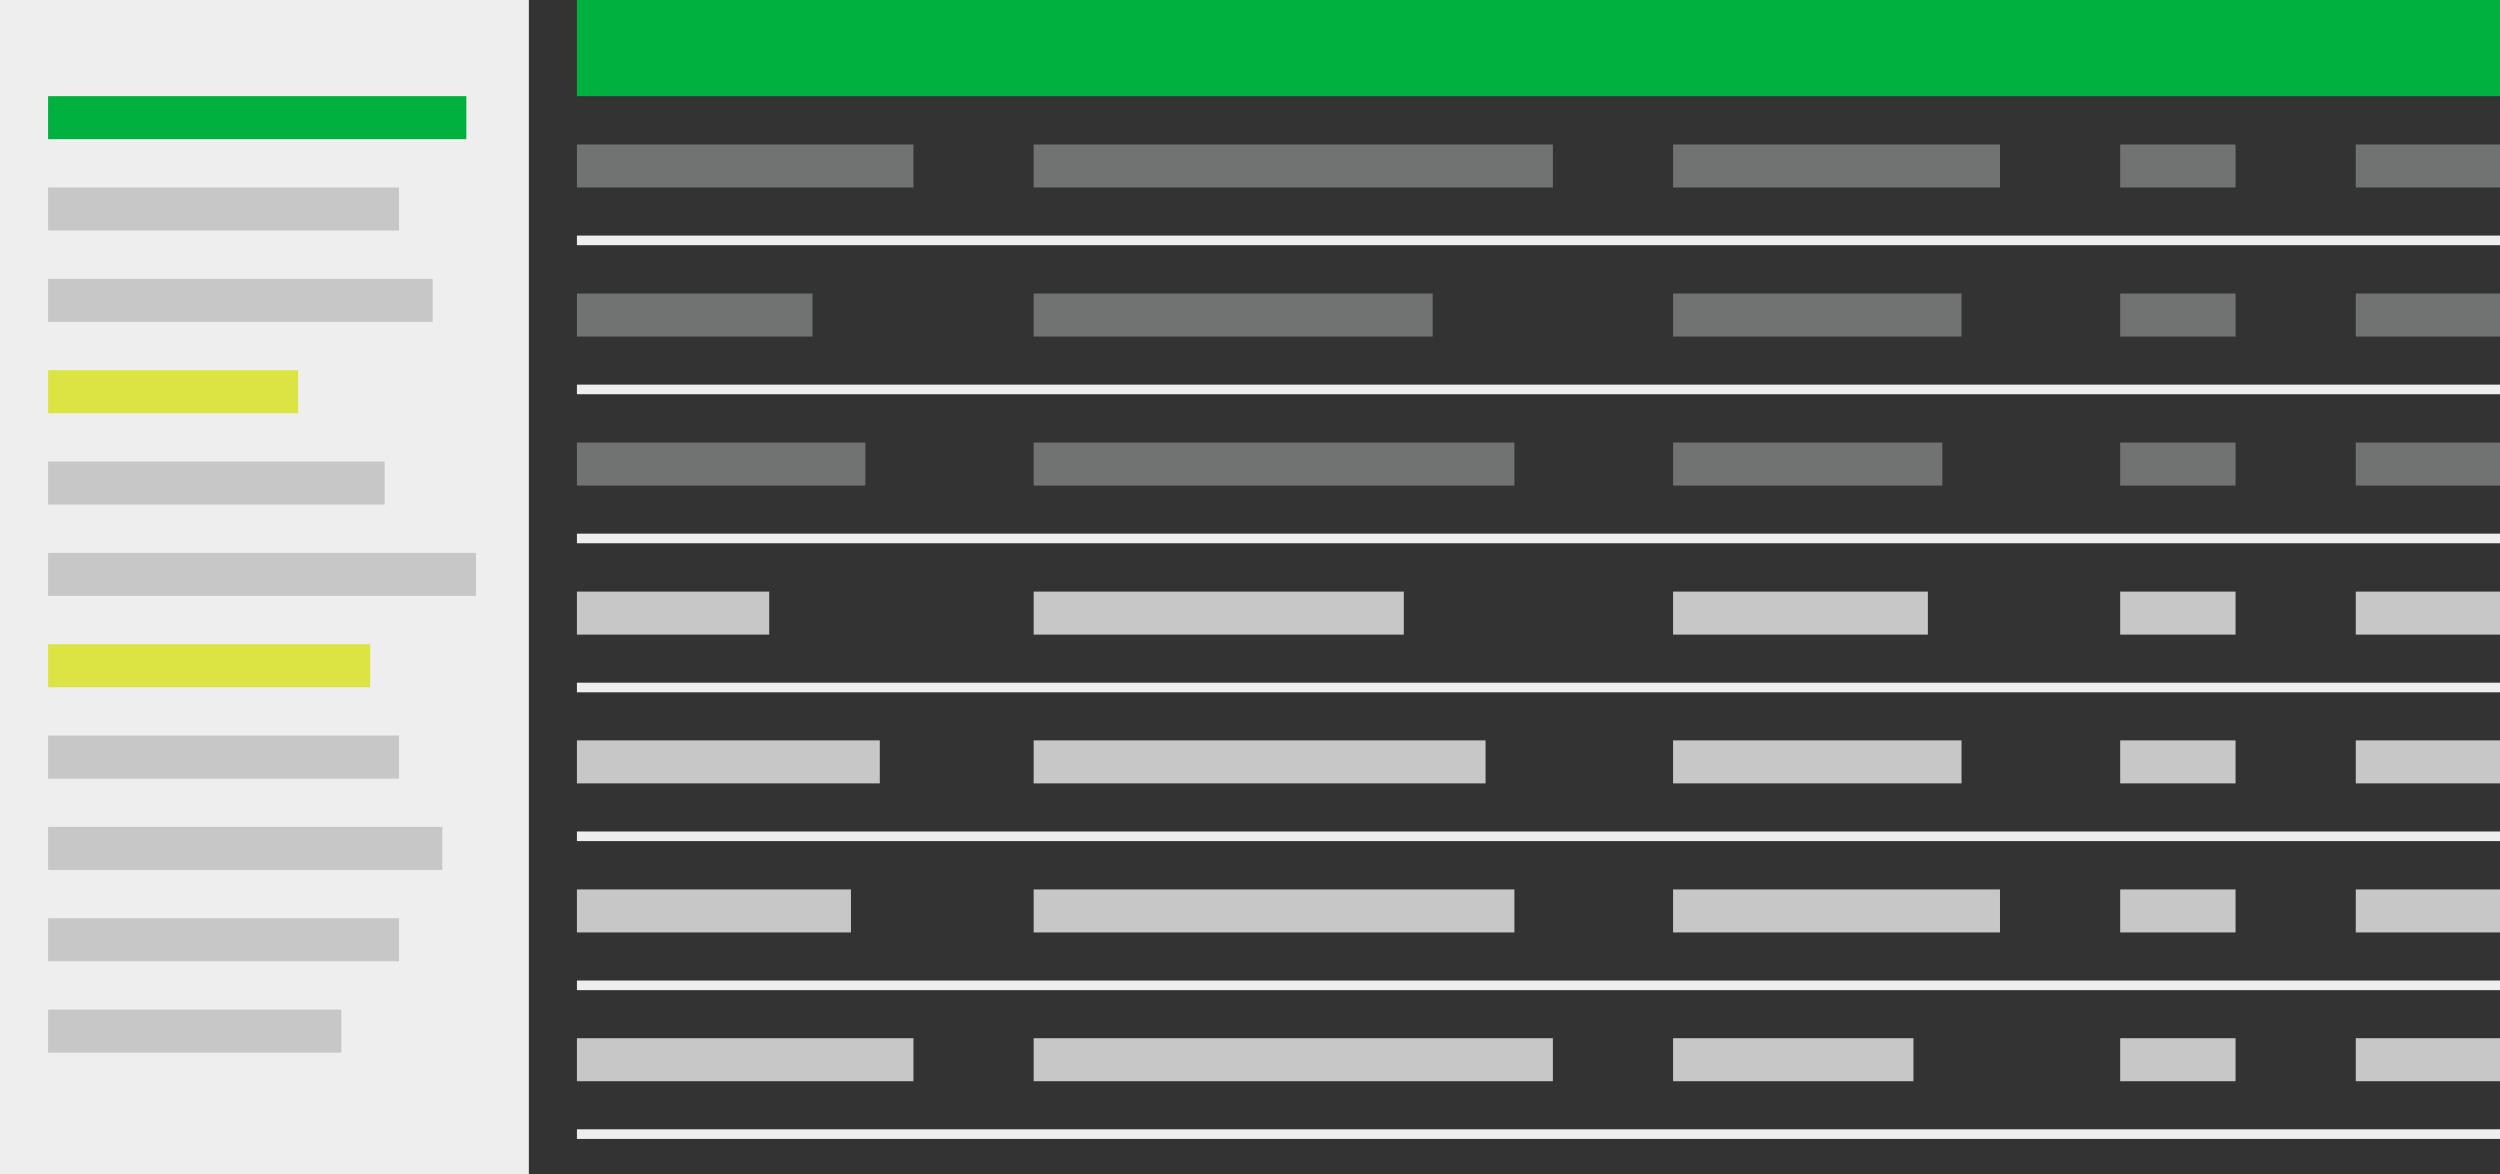
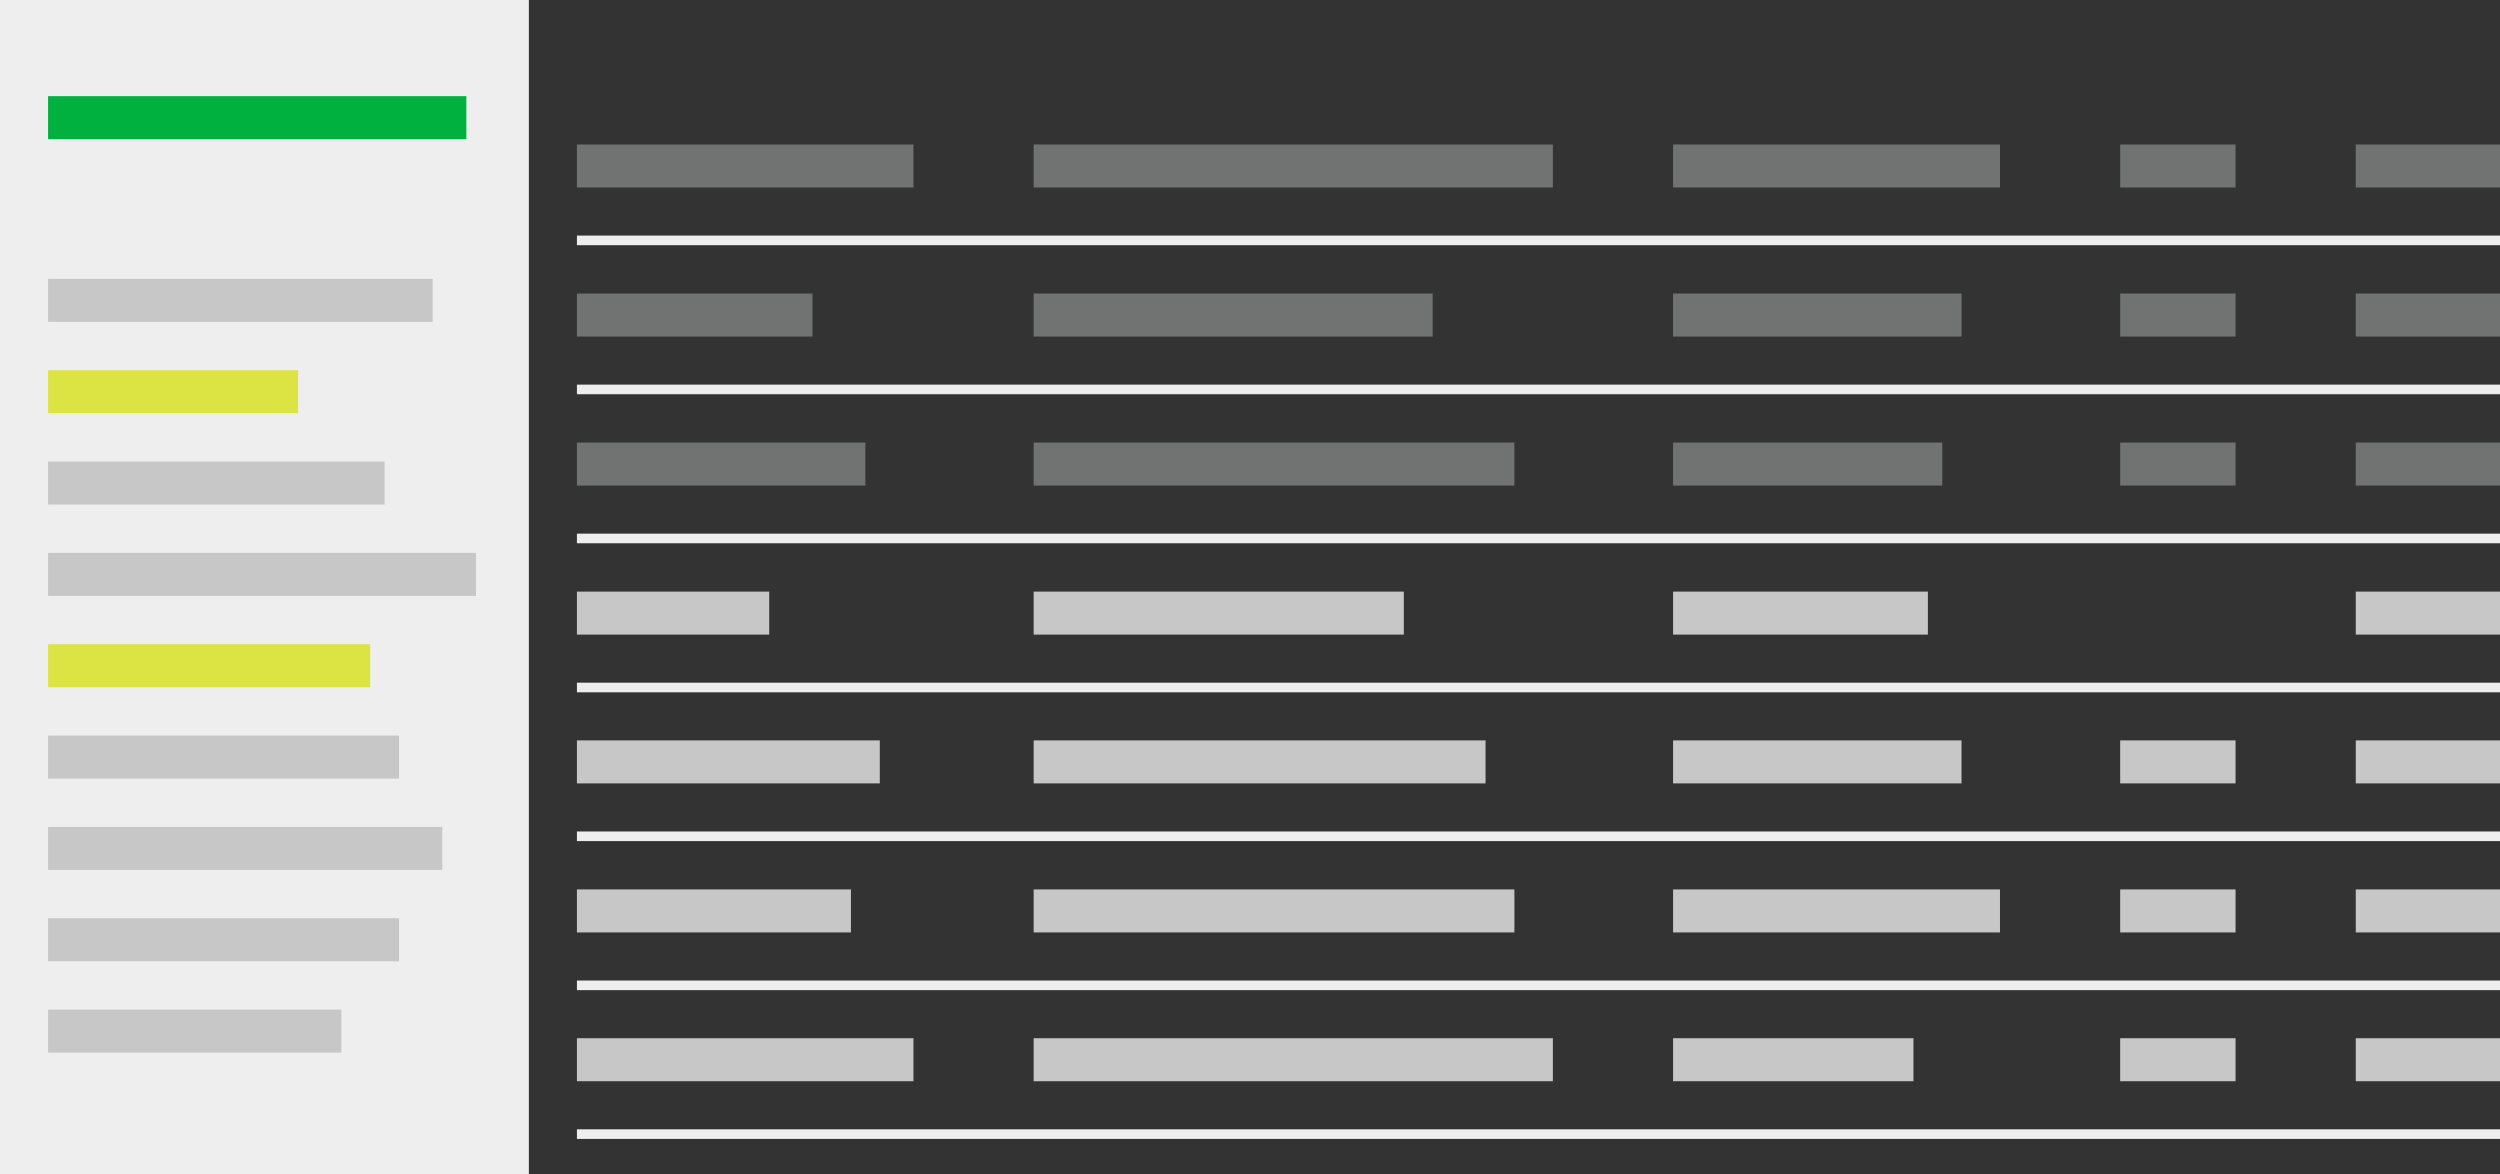
<svg xmlns="http://www.w3.org/2000/svg" id="Component_12_1" data-name="Component 12 – 1" width="520" height="244.23" viewBox="0 0 520 244.23">
  <rect x="0" y="0" width="520" height="244.23" fill="#333333" stroke="none" />
  <rect id="Rectangle_2073" data-name="Rectangle 2073" width="110" height="244.23" fill="#eee" />
-   <rect id="Rectangle_2074" data-name="Rectangle 2074" width="400" height="20" transform="translate(120)" fill="#00b140" />
  <rect id="Rectangle_2075" data-name="Rectangle 2075" width="400" height="2" transform="translate(120 49)" fill="#eee" />
  <rect id="Rectangle_2076" data-name="Rectangle 2076" width="400" height="2" transform="translate(120 80)" fill="#eee" />
  <rect id="Rectangle_2077" data-name="Rectangle 2077" width="400" height="2" transform="translate(120 111)" fill="#eee" />
  <rect id="Rectangle_2078" data-name="Rectangle 2078" width="400" height="2" transform="translate(120 142)" fill="#eee" />
  <rect id="Rectangle_2079" data-name="Rectangle 2079" width="400" height="2" transform="translate(120 172.948)" fill="#eee" />
  <rect id="Rectangle_2080" data-name="Rectangle 2080" width="400" height="2" transform="translate(120 203.948)" fill="#eee" />
  <rect id="Rectangle_2081" data-name="Rectangle 2081" width="400" height="2" transform="translate(120 234.896)" fill="#eee" />
  <rect id="Rectangle_2082" data-name="Rectangle 2082" width="69.997" height="8.948" transform="translate(120 30.052)" fill="#707372" />
  <rect id="Rectangle_2083" data-name="Rectangle 2083" width="87" height="8.948" transform="translate(10 20)" fill="#00b140" />
-   <rect id="Rectangle_2084" data-name="Rectangle 2084" width="73" height="8.948" transform="translate(10 39)" fill="#c8c7c7" />
  <rect id="Rectangle_2085" data-name="Rectangle 2085" width="80" height="8.948" transform="translate(10 58)" fill="#c8c7c7" />
  <rect id="Rectangle_2086" data-name="Rectangle 2086" width="52" height="8.948" transform="translate(10 77)" fill="#dbe442" />
  <rect id="Rectangle_2087" data-name="Rectangle 2087" width="70" height="8.948" transform="translate(10 96)" fill="#c8c7c7" />
  <rect id="Rectangle_2088" data-name="Rectangle 2088" width="89" height="8.948" transform="translate(10 115)" fill="#c8c7c7" />
  <rect id="Rectangle_2089" data-name="Rectangle 2089" width="67" height="8.948" transform="translate(10 134)" fill="#dbe442" />
  <rect id="Rectangle_2090" data-name="Rectangle 2090" width="73" height="8.948" transform="translate(10 153)" fill="#c8c7c7" />
  <rect id="Rectangle_2091" data-name="Rectangle 2091" width="82" height="8.948" transform="translate(10 172)" fill="#c8c7c7" />
  <rect id="Rectangle_2092" data-name="Rectangle 2092" width="73" height="8.948" transform="translate(10 191)" fill="#c8c7c7" />
  <rect id="Rectangle_2093" data-name="Rectangle 2093" width="61" height="8.948" transform="translate(10 210)" fill="#c8c7c7" />
  <rect id="Rectangle_2094" data-name="Rectangle 2094" width="48.997" height="8.948" transform="translate(120 61.052)" fill="#707372" />
  <rect id="Rectangle_2095" data-name="Rectangle 2095" width="59.997" height="8.948" transform="translate(120 92.052)" fill="#707372" />
  <rect id="Rectangle_2096" data-name="Rectangle 2096" width="39.997" height="8.948" transform="translate(120 123.052)" fill="#c8c7c7" />
  <rect id="Rectangle_2097" data-name="Rectangle 2097" width="62.997" height="8.948" transform="translate(120 154)" fill="#c8c7c7" />
  <rect id="Rectangle_2098" data-name="Rectangle 2098" width="56.997" height="8.948" transform="translate(120 185)" fill="#c8c7c7" />
  <rect id="Rectangle_2099" data-name="Rectangle 2099" width="69.997" height="8.948" transform="translate(120 215.948)" fill="#c8c7c7" />
  <rect id="Rectangle_2100" data-name="Rectangle 2100" width="107.997" height="8.948" transform="translate(215 30.052)" fill="#707372" />
  <rect id="Rectangle_2101" data-name="Rectangle 2101" width="82.997" height="8.948" transform="translate(215 61.052)" fill="#707372" />
  <rect id="Rectangle_2102" data-name="Rectangle 2102" width="99.997" height="8.948" transform="translate(215 92.052)" fill="#707372" />
  <rect id="Rectangle_2103" data-name="Rectangle 2103" width="76.997" height="8.948" transform="translate(215 123.052)" fill="#c8c7c7" />
  <rect id="Rectangle_2104" data-name="Rectangle 2104" width="93.997" height="8.948" transform="translate(215 154)" fill="#c8c7c7" />
  <rect id="Rectangle_2105" data-name="Rectangle 2105" width="99.997" height="8.948" transform="translate(215 185)" fill="#c8c7c7" />
  <rect id="Rectangle_2106" data-name="Rectangle 2106" width="107.997" height="8.948" transform="translate(215 215.948)" fill="#c8c7c7" />
  <rect id="Rectangle_2107" data-name="Rectangle 2107" width="67.997" height="8.948" transform="translate(348 30.052)" fill="#707372" />
  <rect id="Rectangle_2108" data-name="Rectangle 2108" width="59.997" height="8.948" transform="translate(348 61.052)" fill="#707372" />
  <rect id="Rectangle_2109" data-name="Rectangle 2109" width="55.997" height="8.948" transform="translate(348 92.052)" fill="#707372" />
  <rect id="Rectangle_2110" data-name="Rectangle 2110" width="52.997" height="8.948" transform="translate(348 123.052)" fill="#c8c7c7" />
  <rect id="Rectangle_2111" data-name="Rectangle 2111" width="59.997" height="8.948" transform="translate(348 154)" fill="#c8c7c7" />
  <rect id="Rectangle_2112" data-name="Rectangle 2112" width="67.997" height="8.948" transform="translate(348 185)" fill="#c8c7c7" />
  <rect id="Rectangle_2113" data-name="Rectangle 2113" width="49.997" height="8.948" transform="translate(348 215.948)" fill="#c8c7c7" />
  <rect id="Rectangle_2114" data-name="Rectangle 2114" width="23.997" height="8.948" transform="translate(441 30.052)" fill="#707372" />
  <rect id="Rectangle_2115" data-name="Rectangle 2115" width="23.997" height="8.948" transform="translate(441 61.052)" fill="#707372" />
  <rect id="Rectangle_2116" data-name="Rectangle 2116" width="23.997" height="8.948" transform="translate(441 92.052)" fill="#707372" />
-   <rect id="Rectangle_2117" data-name="Rectangle 2117" width="23.997" height="8.948" transform="translate(441 123.052)" fill="#c8c7c7" />
  <rect id="Rectangle_2118" data-name="Rectangle 2118" width="23.997" height="8.948" transform="translate(441 154)" fill="#c8c7c7" />
  <rect id="Rectangle_2119" data-name="Rectangle 2119" width="23.997" height="8.948" transform="translate(441 185)" fill="#c8c7c7" />
  <rect id="Rectangle_2120" data-name="Rectangle 2120" width="23.997" height="8.948" transform="translate(441 215.948)" fill="#c8c7c7" />
  <rect id="Rectangle_2121" data-name="Rectangle 2121" width="30" height="8.948" transform="translate(490 30.052)" fill="#707372" />
  <rect id="Rectangle_2122" data-name="Rectangle 2122" width="30" height="8.948" transform="translate(490 61.052)" fill="#707372" />
  <rect id="Rectangle_2123" data-name="Rectangle 2123" width="30" height="8.948" transform="translate(490 92.052)" fill="#707372" />
  <rect id="Rectangle_2124" data-name="Rectangle 2124" width="30" height="8.948" transform="translate(490 123.052)" fill="#c8c7c7" />
  <rect id="Rectangle_2125" data-name="Rectangle 2125" width="30" height="8.948" transform="translate(490 154)" fill="#c8c7c7" />
  <rect id="Rectangle_2126" data-name="Rectangle 2126" width="30" height="8.948" transform="translate(490 185)" fill="#c8c7c7" />
  <rect id="Rectangle_2127" data-name="Rectangle 2127" width="30" height="8.948" transform="translate(490 215.948)" fill="#c8c7c7" />
</svg>